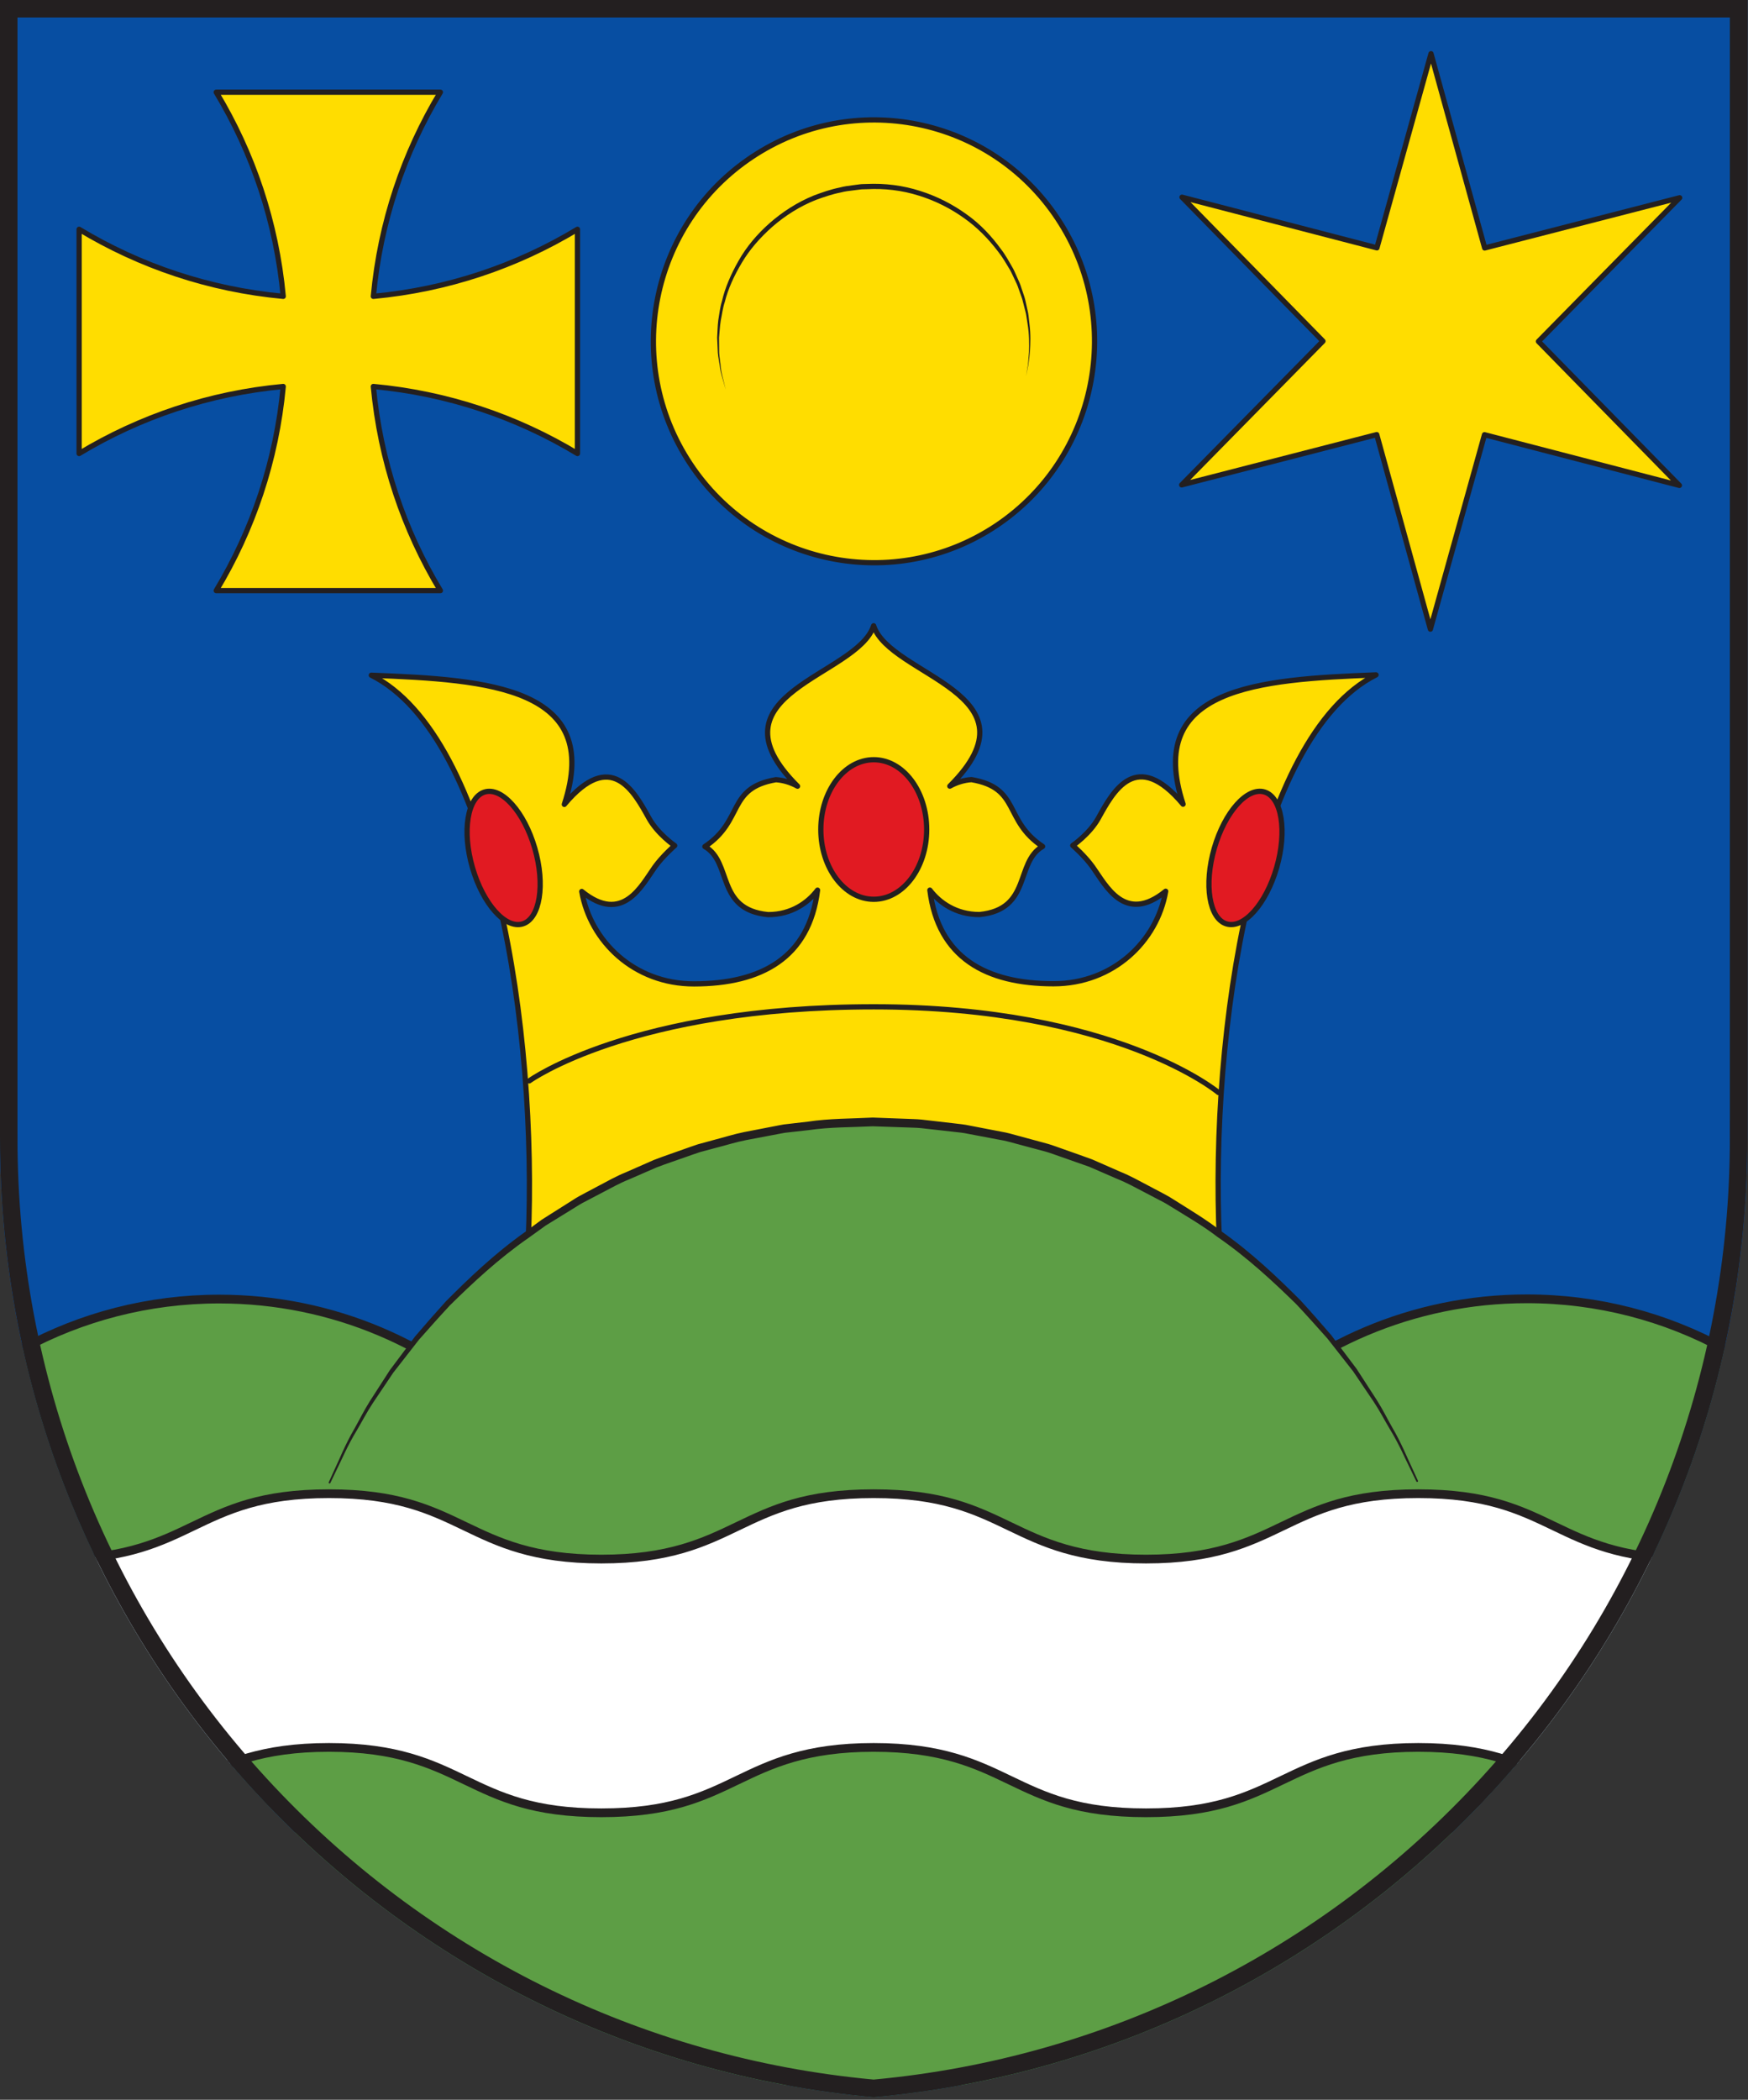
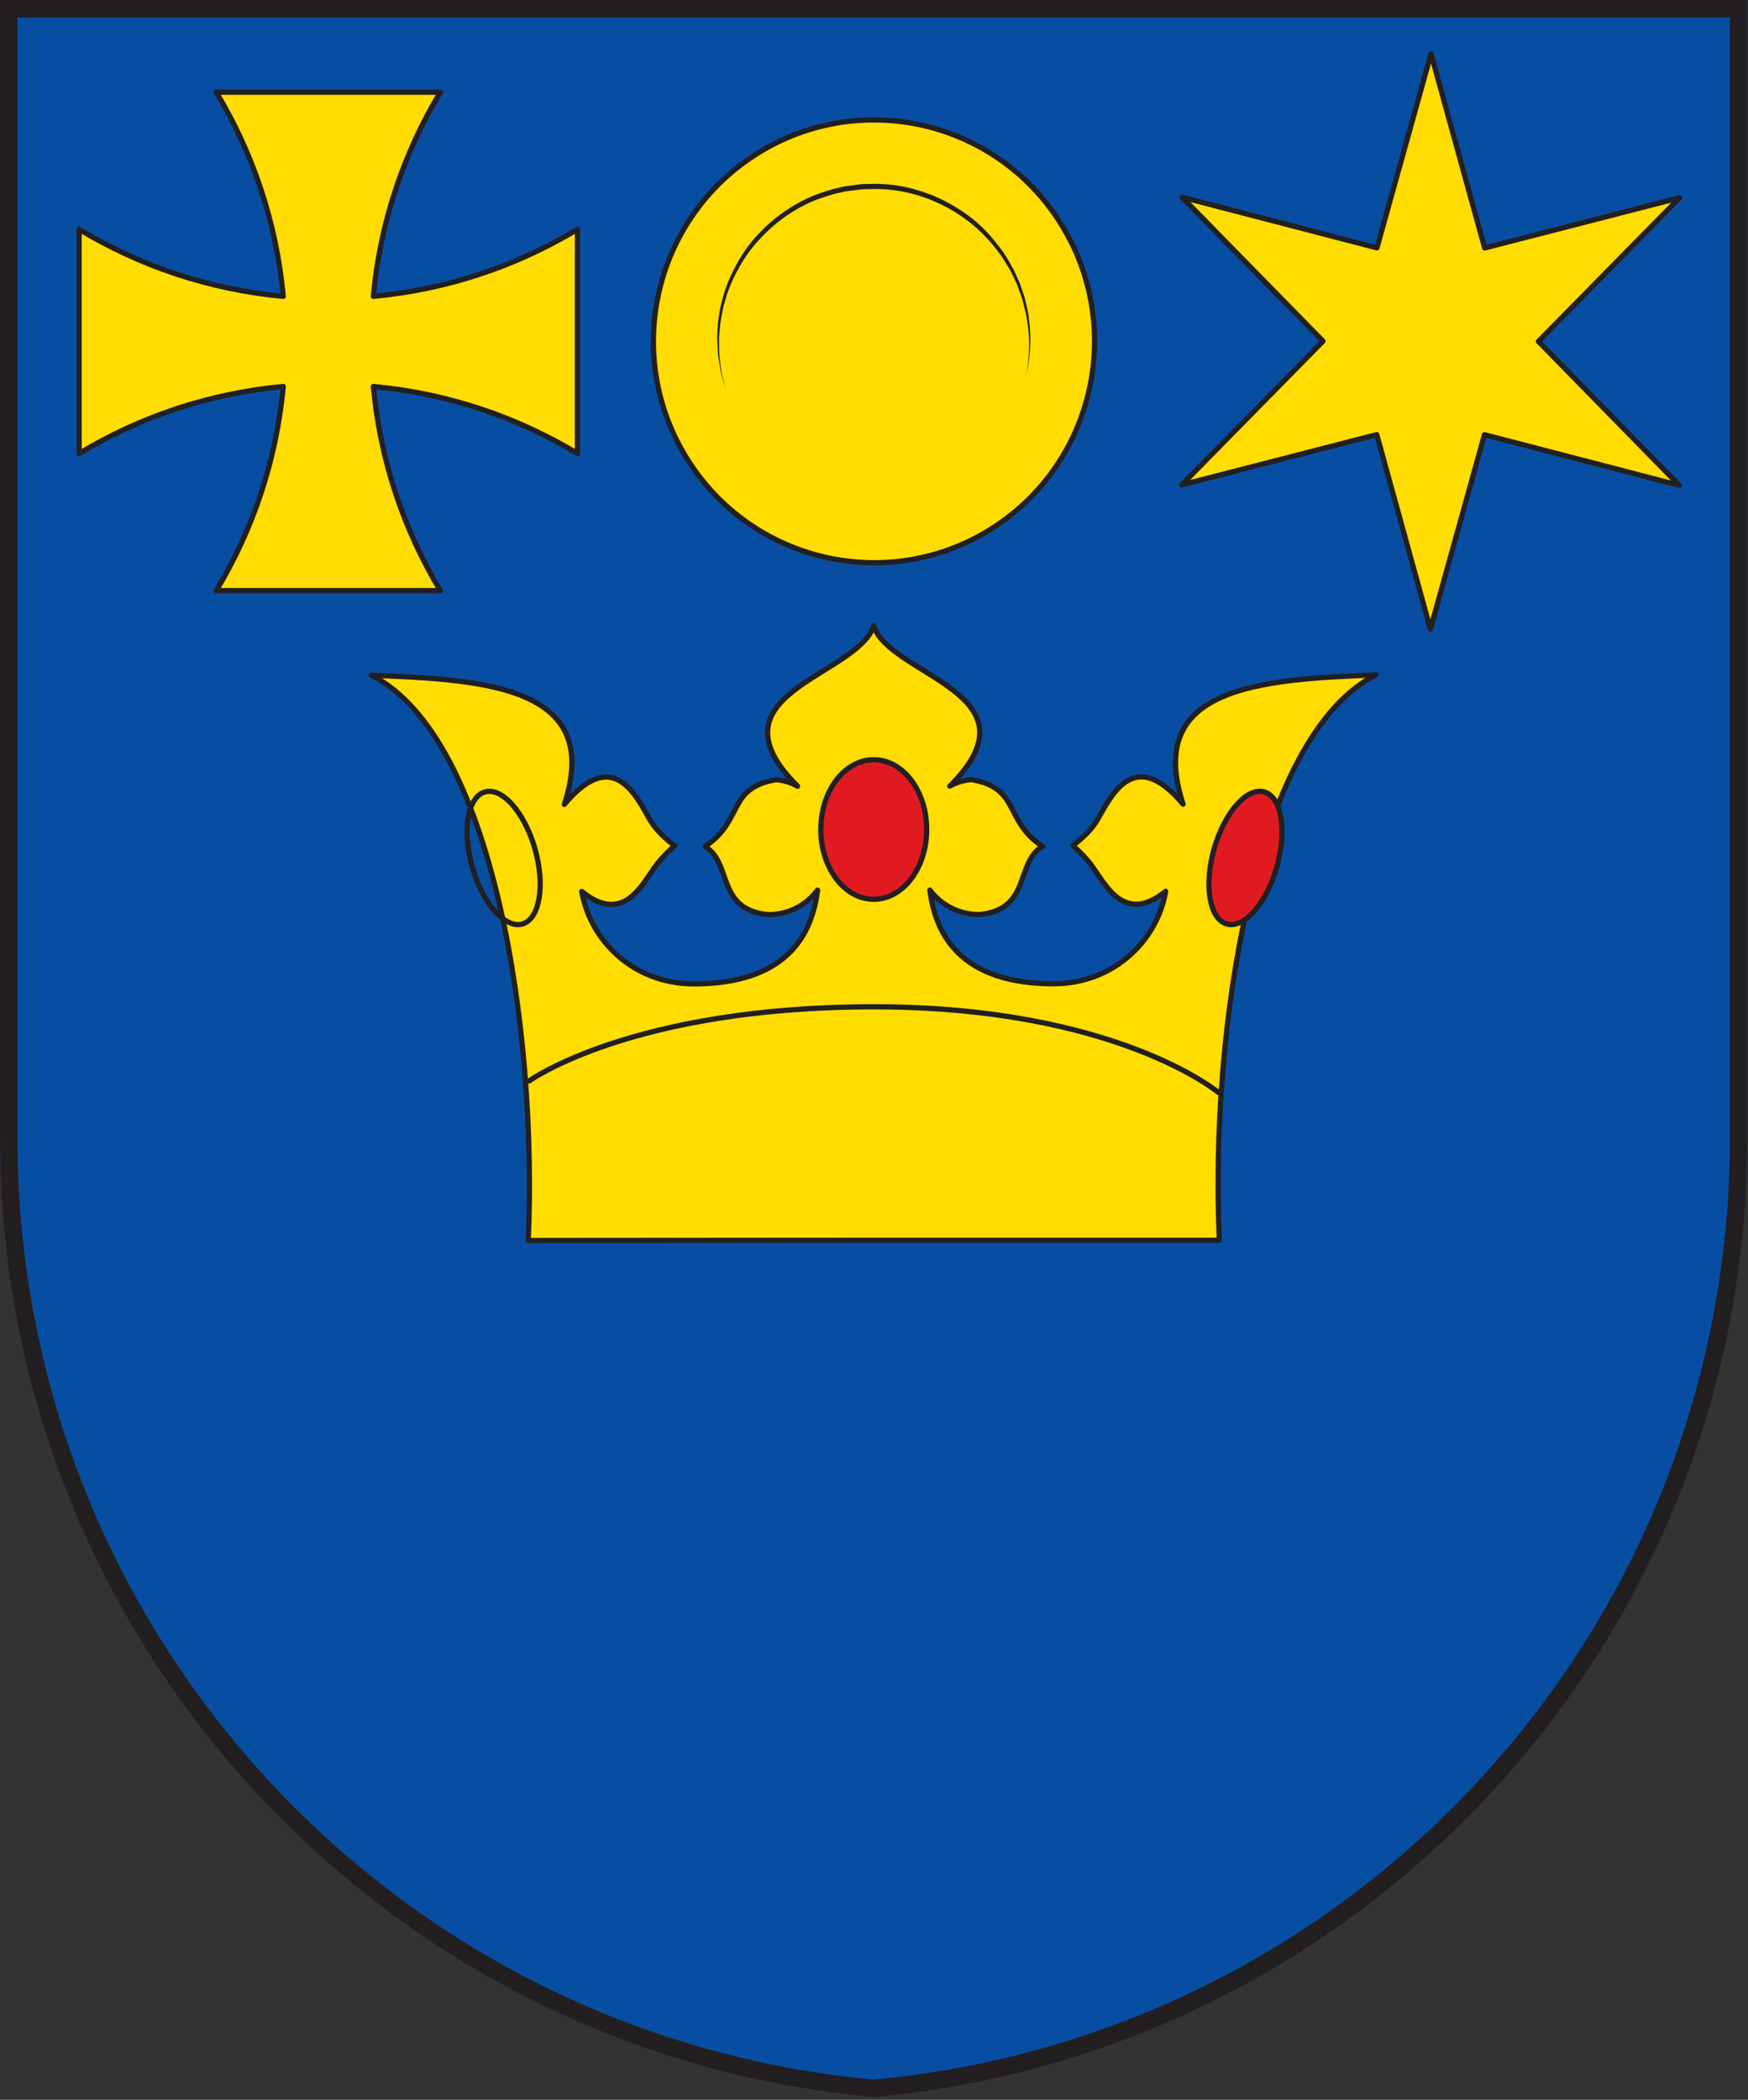
<svg xmlns="http://www.w3.org/2000/svg" xmlns:ns1="http://sodipodi.sourceforge.net/DTD/sodipodi-0.dtd" xmlns:ns2="http://www.inkscape.org/namespaces/inkscape" xmlns:ns3="http://www.serif.com/" width="100%" height="100%" viewBox="0 0 756 908" version="1.1" xml:space="preserve" style="fill-rule:evenodd;clip-rule:evenodd;stroke-linecap:round;stroke-linejoin:round;stroke-miterlimit:22.926;" id="svg112" ns1:docname="znak.svg" ns2:version="0.92.4 (5da689c313, 2019-01-14)">
  <rect x="0" y="0" width="756" height="908" fill="#333333" stroke="none" />
  <defs id="defs116" />
  <ns1:namedview pagecolor="#ffffff" bordercolor="#666666" borderopacity="1" objecttolerance="10" gridtolerance="10" guidetolerance="10" ns2:pageopacity="0" ns2:pageshadow="2" ns2:window-width="2213" ns2:window-height="1219" id="namedview114" showgrid="false" ns2:zoom="0.25991189" ns2:cx="378" ns2:cy="454" ns2:window-x="1070" ns2:window-y="530" ns2:window-maximized="0" ns2:current-layer="svg112" />
  <g transform="matrix(1.333,0,0,1.333,0,0)" id="g110">
    <g id="Vrstva-6" ns3:id="Vrstva 6" transform="matrix(2,0,0,2,0,0)">
      <g transform="matrix(1,0,0,1,283.465,340.157)" id="g4">
-         <path d="M0,-340.157L-283.465,-340.157L-283.465,-155.642L-283.462,-155.642C-283.462,-155.588 -283.464,-155.533 -283.464,-155.477C-283.464,-74.035 -221.192,-7.171 -141.733,0C-62.273,-7.171 -0.002,-74.035 -0.002,-155.477C-0.002,-155.533 -0.004,-155.588 -0.004,-155.642L0,-155.642L0,-340.157Z" style="fill:rgb(7,78,162);fill-rule:nonzero;" id="path2" />
-       </g>
+         </g>
      <g transform="matrix(-1,0,0,1,283.465,0)" id="g8">
        <path d="M283.465,0L283.465,184.515L283.462,184.515C283.462,184.57 283.464,184.624 283.464,184.679C283.464,266.122 221.192,332.986 141.734,340.157C62.274,332.986 0.002,266.122 0.002,184.679C0.002,184.624 0.004,184.57 0.004,184.515L0,184.515L0,0L283.465,0Z" style="fill:rgb(7,78,162);fill-rule:nonzero;" id="path6" />
      </g>
    </g>
    <g id="koruna" transform="matrix(2,0,0,2,0,0)">
      <g transform="matrix(1,0,0,1,223.227,193.246)" id="g13">
        <path d="M0,-83.778C-19.146,-83.043 -37.502,-81.739 -31.301,-62.806C-38.917,-71.887 -42.635,-64.885 -45.036,-60.55C-46.464,-57.973 -49.199,-56.109 -49.199,-56.109C-49.199,-56.109 -47.245,-54.414 -45.964,-52.623C-43.826,-49.636 -40.765,-43.274 -34.122,-48.683C-35.52,-40.58 -42.635,-33.677 -52.315,-33.677C-63.246,-33.677 -71.016,-37.9 -72.376,-48.864C-70.842,-46.851 -68.142,-44.89 -64.331,-44.903C-55.86,-45.745 -58.569,-53.396 -54.089,-55.95C-60.457,-60.167 -57.658,-65.427 -65.622,-66.788C-66.781,-66.716 -68.01,-66.366 -69.144,-65.731C-53.998,-80.821 -78.844,-83.546 -81.501,-91.744L-81.501,-91.75L-81.501,-91.748L-81.501,-91.75L-81.501,-91.744C-84.143,-83.543 -108.986,-80.801 -93.844,-65.723C-94.978,-66.356 -96.203,-66.706 -97.356,-66.777C-105.318,-65.411 -102.521,-60.152 -108.882,-55.931C-104.406,-53.378 -107.107,-45.728 -98.635,-44.89C-94.826,-44.877 -92.123,-46.842 -90.601,-48.862C-91.945,-37.891 -99.717,-33.664 -110.646,-33.656C-120.329,-33.648 -127.446,-40.546 -128.85,-48.648C-122.206,-43.245 -119.143,-49.607 -117.012,-52.598C-115.728,-54.39 -113.775,-56.087 -113.775,-56.087C-113.775,-56.087 -116.51,-57.949 -117.945,-60.524C-120.35,-64.856 -124.068,-71.857 -131.679,-62.771C-125.485,-81.708 -143.845,-83.002 -162.992,-83.722C-143.176,-73.785 -136.027,-25.926 -137.533,7.972C-120.356,7.962 -98.651,7.95 -81.476,7.931L-25.413,7.931C-26.951,-25.965 -19.807,-73.828 0,-83.778Z" style="fill:rgb(255,221,0);stroke:rgb(35,31,32);stroke-width:0.85px;" id="path11" />
      </g>
      <g transform="matrix(-1,0,0,1,141.75,145.866)" id="g17">
        <path d="M0.01,-22.637C-4.742,-22.637 -8.582,-17.571 -8.582,-11.321C-8.582,-5.07 -4.742,0 0.01,0C4.751,0 8.592,-5.07 8.592,-11.321C8.592,-17.571 4.751,-22.637 0.01,-22.637" style="fill:rgb(225,26,34);fill-rule:nonzero;" id="path15" />
      </g>
      <g transform="matrix(-1,0,0,1,141.75,145.866)" id="g21">
        <ellipse cx="0.005" cy="-11.319" rx="8.587" ry="11.319" style="fill:none;stroke:rgb(35,31,32);stroke-width:0.85px;stroke-linecap:butt;stroke-linejoin:miter;" id="ellipse19" />
      </g>
      <g transform="matrix(-0.961,-0.278,-0.278,0.961,196.105,148.573)" id="g25">
        <path d="M-3.095,-21.817C-0.17,-21.871 2.198,-16.931 2.201,-10.786C2.195,-4.646 -0.17,0.384 -3.095,0.438C-6.019,0.493 -8.384,-4.446 -8.383,-10.591C-8.385,-16.735 -6.016,-21.762 -3.095,-21.817" style="fill:rgb(225,26,34);" id="path23" />
      </g>
      <g transform="matrix(-0.961,-0.278,-0.278,0.961,196.105,148.573)" id="g29">
        <path d="M-3.095,-21.817C-0.17,-21.871 2.198,-16.931 2.201,-10.786C2.195,-4.646 -0.17,0.384 -3.095,0.438C-6.019,0.493 -8.384,-4.446 -8.383,-10.591C-8.385,-16.735 -6.016,-21.762 -3.095,-21.817Z" style="fill:none;fill-rule:nonzero;stroke:rgb(35,31,32);stroke-width:0.85px;stroke-linecap:butt;stroke-linejoin:miter;" id="path27" />
      </g>
      <g transform="matrix(-0.961,0.278,0.278,0.961,87.641,148.577)" id="g33">
-         <path d="M3.087,-21.816C0.171,-21.872 -2.2,-16.933 -2.204,-10.789C-2.207,-4.647 0.163,0.382 3.087,0.438C6.007,0.495 8.378,-4.445 8.38,-10.59C8.385,-16.734 6.01,-21.76 3.087,-21.816" style="fill:rgb(225,26,34);" id="path31" />
-       </g>
+         </g>
      <g transform="matrix(-0.961,0.278,0.278,0.961,87.641,148.577)" id="g37">
        <path d="M3.087,-21.816C0.171,-21.872 -2.2,-16.933 -2.204,-10.789C-2.207,-4.647 0.163,0.382 3.087,0.438C6.007,0.495 8.378,-4.445 8.38,-10.59C8.385,-16.734 6.01,-21.76 3.087,-21.816Z" style="fill:none;fill-rule:nonzero;stroke:rgb(35,31,32);stroke-width:0.85px;stroke-linecap:butt;stroke-linejoin:miter;" id="path35" />
      </g>
      <g transform="matrix(1,0,0,1,85.856,165.193)" id="g41">
        <path d="M0,10.128C0,10.128 16.616,-1.885 55.899,-1.885C95.188,-1.885 111.804,12.013 111.804,12.013" style="fill:none;fill-rule:nonzero;stroke:rgb(35,31,32);stroke-width:0.85px;" id="path39" />
      </g>
    </g>
    <g id="kopec" transform="matrix(2,0,0,2,0,0)">
      <g id="g77">
        <clipPath id="_clip1">
-           <path d="M0,0L0,184.515L0.003,184.515C0.003,184.57 0.001,184.624 0.001,184.679C0.001,266.122 62.273,332.986 141.731,340.157C221.191,332.986 283.463,266.122 283.463,184.679C283.463,184.624 283.461,184.57 283.461,184.515L283.465,184.515L283.465,0L0,0Z" clip-rule="nonzero" id="path44" />
-         </clipPath>
+           </clipPath>
        <g clip-path="url(#_clip1)" id="g75">
          <g transform="matrix(1,0,0,1,247.676,340.153)" id="g49">
            <path d="M0,-129.48C-37.035,-129.466 -67.047,-99.432 -67.033,-62.397C-67.032,-59.167 -66.789,-55.996 -66.347,-52.888L-145.729,-52.888C-145.289,-55.991 -145.047,-59.158 -145.047,-62.382C-145.047,-99.418 -175.07,-129.441 -212.105,-129.441C-223.629,-129.441 -234.472,-126.532 -243.945,-121.411C-229.42,-56.053 -173.986,-6.136 -105.942,0.004C-37.919,-6.134 17.502,-56.023 32.047,-121.351C22.524,-126.538 11.606,-129.484 0,-129.48" style="fill:rgb(93,158,69);fill-rule:nonzero;" id="path47" />
          </g>
          <g transform="matrix(1,0,0,1,247.676,340.153)" id="g53">
-             <path d="M0,-129.48C-37.035,-129.466 -67.047,-99.432 -67.033,-62.397C-67.032,-59.167 -66.789,-55.996 -66.347,-52.888L-145.729,-52.888C-145.289,-55.991 -145.047,-59.158 -145.047,-62.382C-145.047,-99.418 -175.07,-129.441 -212.105,-129.441C-223.629,-129.441 -234.472,-126.532 -243.945,-121.411C-229.42,-56.053 -173.986,-6.136 -105.942,0.004C-37.919,-6.134 17.502,-56.023 32.047,-121.351C22.524,-126.538 11.606,-129.484 0,-129.48Z" style="fill:none;fill-rule:nonzero;stroke:rgb(35,31,32);stroke-width:1.42px;stroke-linecap:butt;stroke-linejoin:miter;stroke-miterlimit:10;" id="path51" />
-           </g>
+             </g>
          <g transform="matrix(1,0,0,1,216.084,181.973)" id="g57">
            <path d="M0,156.201C13.405,139.72 21.445,118.699 21.445,95.798C21.445,42.89 -21.443,0 -74.352,0C-127.259,0 -170.149,42.89 -170.149,95.798C-170.149,118.699 -162.108,139.72 -148.703,156.201L0,156.201Z" style="fill:rgb(93,158,69);fill-rule:nonzero;" id="path55" />
          </g>
          <g transform="matrix(1,0,0,1,53.462,181.972)" id="g61">
            <path d="M0,58.508C14.543,24.126 48.59,0 88.271,0C127.856,0 161.833,24.01 176.435,58.262" style="fill:rgb(93,158,69);fill-rule:nonzero;" id="path59" />
          </g>
          <g transform="matrix(1,0,0,1,53.334,181.49)" id="g65">
            <path d="M0,58.931C0,58.931 0.362,58.134 1.042,56.64C1.758,55.161 2.613,52.908 4.164,50.245C4.921,48.91 5.669,47.371 6.654,45.803C7.657,44.245 8.743,42.562 9.902,40.762C11.186,39.047 12.551,37.222 13.991,35.298C15.546,33.468 17.214,31.565 18.984,29.611C22.701,25.873 26.845,21.896 31.784,18.385C32.393,17.936 33.005,17.484 33.623,17.028L34.553,16.346L35.535,15.725C36.848,14.896 38.177,14.056 39.521,13.206C40.182,12.763 40.883,12.38 41.597,12.01C42.306,11.634 43.02,11.255 43.736,10.875C45.175,10.125 46.596,9.303 48.131,8.686C49.644,8.021 51.169,7.35 52.706,6.675C54.268,6.065 55.875,5.536 57.474,4.957C58.277,4.679 59.076,4.376 59.89,4.117C60.715,3.892 61.542,3.666 62.372,3.44C64.037,3.013 65.686,2.476 67.387,2.135C69.091,1.805 70.802,1.474 72.517,1.142C72.947,1.063 73.375,0.969 73.807,0.901L75.111,0.749L77.725,0.446C81.205,-0.081 84.743,-0.036 88.264,-0.22L93.538,-0.023C94.413,0.025 95.283,0.018 96.16,0.11L98.789,0.413L101.413,0.716C102.286,0.819 103.163,0.9 104.015,1.092C105.731,1.423 107.442,1.753 109.146,2.081C110.003,2.221 110.836,2.461 111.669,2.69C112.503,2.916 113.335,3.143 114.166,3.368C114.995,3.594 115.823,3.819 116.648,4.043C117.471,4.275 118.263,4.597 119.069,4.868C120.67,5.44 122.271,5.986 123.843,6.57C125.38,7.243 126.907,7.911 128.419,8.576C129.955,9.194 131.387,9.992 132.823,10.749C134.244,11.531 135.709,12.204 137.046,13.066C139.731,14.769 142.412,16.354 144.796,18.225C149.746,21.721 153.9,25.69 157.625,29.418C159.409,31.359 161.069,33.27 162.637,35.089C164.082,37.009 165.453,38.83 166.741,40.541C167.905,42.338 168.994,44.021 170,45.576C170.993,47.138 171.74,48.673 172.501,50.005C174.055,52.658 174.925,54.92 175.644,56.398C176.329,57.892 176.694,58.689 176.694,58.689C176.726,58.76 176.695,58.844 176.624,58.876C176.553,58.909 176.47,58.878 176.437,58.81L176.432,58.8C176.432,58.8 176.053,58.013 175.34,56.536C174.595,55.078 173.686,52.844 172.086,50.234C171.301,48.923 170.531,47.412 169.513,45.879C168.482,44.354 167.368,42.705 166.177,40.944C164.866,39.271 163.47,37.492 162,35.616C160.408,33.842 158.754,31.957 156.961,30.058C153.23,26.407 149.079,22.525 144.146,19.124C141.769,17.299 139.102,15.765 136.434,14.112C135.777,13.68 135.069,13.33 134.365,12.965C133.662,12.598 132.956,12.228 132.247,11.857C130.828,11.114 129.411,10.331 127.893,9.727C126.398,9.077 124.89,8.423 123.372,7.764C121.81,7.214 120.237,6.66 118.655,6.104C117.859,5.839 117.077,5.523 116.264,5.298C115.449,5.08 114.631,4.862 113.813,4.642C112.994,4.422 112.172,4.202 111.349,3.982C110.527,3.76 109.706,3.525 108.859,3.392C107.177,3.074 105.489,2.754 103.796,2.434C102.953,2.246 102.096,2.171 101.241,2.076L98.672,1.787L96.099,1.497C95.239,1.41 94.356,1.419 93.485,1.374L88.266,1.197C84.796,1.368 81.308,1.308 77.876,1.816L75.298,2.105L74.011,2.249C73.585,2.315 73.163,2.407 72.74,2.484C71.047,2.804 69.359,3.124 67.678,3.443C65.999,3.773 64.372,4.298 62.728,4.712C61.909,4.932 61.092,5.151 60.277,5.369C59.473,5.623 58.685,5.92 57.891,6.192C56.313,6.757 54.725,7.272 53.181,7.868C51.663,8.529 50.156,9.185 48.661,9.835C47.143,10.439 45.738,11.246 44.315,11.981C43.606,12.353 42.9,12.723 42.198,13.091C41.49,13.449 40.793,13.819 40.136,14.249C38.799,15.074 37.478,15.888 36.171,16.694L35.194,17.295L34.268,17.96C33.653,18.403 33.042,18.843 32.436,19.281C27.514,22.697 23.372,26.587 19.648,30.247C17.87,32.16 16.208,34.038 14.629,35.822C13.164,37.702 11.773,39.486 10.466,41.161C9.279,42.926 8.168,44.577 7.142,46.105C6.132,47.644 5.364,49.151 4.584,50.463C2.993,53.071 2.087,55.321 1.344,56.781C0.635,58.261 0.257,59.05 0.257,59.05C0.223,59.121 0.138,59.151 0.068,59.118C-0.002,59.083 -0.032,59 0,58.931" style="fill:rgb(35,31,32);fill-rule:nonzero;" id="path63" />
          </g>
          <g transform="matrix(1,0,0,1,185.903,242.283)" id="g69">
            <path d="M0,51.757C-11.053,51.757 -16.421,49.18 -22.104,46.452C-27.533,43.845 -33.142,41.153 -44.178,41.153C-55.215,41.153 -60.823,43.845 -66.247,46.449C-71.938,49.18 -77.306,51.757 -88.356,51.757C-99.408,51.757 -104.776,49.18 -110.46,46.452C-115.889,43.845 -121.497,41.153 -132.533,41.153C-143.573,41.153 -149.18,43.845 -154.603,46.449C-160.051,49.065 -165.197,51.534 -175.37,51.736L-176.092,51.75L-176.092,10.597L-175.398,10.582C-165.208,10.376 -159.836,7.798 -154.642,5.306C-148.958,2.577 -143.589,0 -132.533,0C-121.479,0 -116.11,2.577 -110.425,5.306C-105,7.909 -99.391,10.602 -88.356,10.602C-77.325,10.602 -71.716,7.91 -66.291,5.308C-60.603,2.577 -55.234,0 -44.178,0C-33.12,0 -27.752,2.577 -22.069,5.306C-16.642,7.91 -11.031,10.602 0,10.602C11.032,10.602 16.643,7.91 22.068,5.308C27.756,2.577 33.125,0 44.184,0C55.24,0 60.61,2.577 66.295,5.306C71.489,7.798 76.86,10.376 87.057,10.582L87.751,10.597L87.751,51.75L87.028,51.736C76.853,51.534 71.705,49.065 66.256,46.449C60.829,43.845 55.218,41.153 44.184,41.153C33.146,41.153 27.536,43.845 22.11,46.449C16.419,49.181 11.052,51.757 0,51.757" style="fill:white;fill-rule:nonzero;" id="path67" />
          </g>
          <g transform="matrix(1,0,0,1,230.087,294.756)" id="g73">
            <path d="M0,-53.181C-11.22,-53.181 -16.659,-50.571 -22.418,-47.806C-27.776,-45.236 -33.313,-42.579 -44.184,-42.579C-55.054,-42.579 -60.59,-45.237 -65.943,-47.805C-71.704,-50.571 -77.143,-53.181 -88.361,-53.181C-99.579,-53.181 -105.019,-50.571 -110.777,-47.806C-116.135,-45.236 -121.67,-42.579 -132.54,-42.579C-143.413,-42.579 -148.948,-45.237 -154.302,-47.806C-160.062,-50.571 -165.502,-53.181 -176.717,-53.181C-187.934,-53.181 -193.373,-50.571 -199.132,-47.806C-204.258,-45.346 -209.559,-42.802 -219.596,-42.599L-220.985,-42.571L-220.985,0L-219.539,-0.029C-209.213,-0.234 -204,-2.736 -198.479,-5.385C-193.128,-7.954 -187.595,-10.613 -176.717,-10.613C-165.842,-10.613 -160.307,-7.954 -154.956,-5.385C-149.191,-2.618 -143.753,-0.008 -132.54,-0.008C-121.328,-0.008 -115.889,-2.618 -110.131,-5.381C-104.772,-7.954 -99.237,-10.613 -88.361,-10.613C-77.486,-10.613 -71.952,-7.954 -66.6,-5.385C-60.836,-2.618 -55.397,-0.008 -44.184,-0.008C-32.971,-0.008 -27.532,-2.618 -21.774,-5.381C-16.412,-7.954 -10.876,-10.613 0,-10.613C10.873,-10.613 16.41,-7.954 21.765,-5.385C27.287,-2.736 32.501,-0.234 42.83,-0.029L44.275,0L44.275,-42.571L42.887,-42.599C32.845,-42.802 27.544,-45.346 22.418,-47.806C16.658,-50.571 11.218,-53.181 0,-53.181M0,-51.764C10.895,-51.764 16.194,-49.221 21.805,-46.529C27.077,-43.998 32.539,-41.391 42.858,-41.182L42.858,-1.446C32.857,-1.644 27.754,-4.083 22.379,-6.662C16.879,-9.302 11.196,-12.03 0,-12.03C-11.197,-12.03 -16.881,-9.302 -22.38,-6.662C-27.99,-3.97 -33.288,-1.425 -44.184,-1.425C-55.078,-1.425 -60.377,-3.97 -65.986,-6.662C-71.483,-9.302 -77.166,-12.03 -88.361,-12.03C-99.557,-12.03 -105.24,-9.302 -110.737,-6.662C-116.348,-3.97 -121.646,-1.425 -132.54,-1.425C-143.434,-1.425 -148.732,-3.97 -154.342,-6.662C-159.839,-9.302 -165.521,-12.03 -176.717,-12.03C-187.912,-12.03 -193.597,-9.302 -199.093,-6.662C-204.467,-4.083 -209.569,-1.644 -219.567,-1.446L-219.567,-41.182C-209.251,-41.391 -203.791,-43.998 -198.519,-46.529C-192.909,-49.221 -187.61,-51.764 -176.717,-51.764C-165.824,-51.764 -160.525,-49.221 -154.915,-46.529C-149.42,-43.891 -143.735,-41.162 -132.54,-41.162C-121.345,-41.162 -115.661,-43.891 -110.164,-46.529C-104.555,-49.221 -99.256,-51.764 -88.361,-51.764C-77.466,-51.764 -72.168,-49.221 -66.56,-46.529C-61.063,-43.891 -55.378,-41.162 -44.184,-41.162C-32.987,-41.162 -27.303,-43.891 -21.805,-46.529C-16.195,-49.221 -10.895,-51.764 0,-51.764" style="fill:rgb(35,31,32);fill-rule:nonzero;" id="path71" />
          </g>
        </g>
      </g>
    </g>
    <g id="kriz-hvezda-kamen" ns3:id="kriz hvezda kamen" transform="matrix(2,0,0,2,0,0)">
      <g transform="matrix(1,0,0,1,223.344,40.257)" id="g82">
        <path d="M0,30.241L-31.645,38.392L-8.725,15.08L-31.592,-8.269L0.03,-0.057L8.802,-31.548L17.507,-0.037L49.144,-8.178L26.23,15.121L49.096,38.478L17.479,30.257L8.701,61.789L0,30.241Z" style="fill:rgb(255,221,0);stroke:rgb(35,31,32);stroke-width:0.85px;" id="path80" />
      </g>
      <g transform="matrix(1,0,0,1,93.68,73.561)" id="g86">
        <path d="M0,-36.368C-9.834,-30.433 -21.08,-26.606 -33.113,-25.492C-31.998,-37.524 -28.172,-48.773 -22.238,-58.607L-58.605,-58.607C-52.673,-48.773 -48.844,-37.524 -47.732,-25.492C-59.766,-26.606 -71.011,-30.433 -80.846,-36.368L-80.846,0.001C-71.011,-5.934 -59.766,-9.76 -47.732,-10.872C-48.844,1.161 -52.673,12.405 -58.605,22.239L-22.238,22.239C-28.172,12.405 -31.998,1.161 -33.113,-10.872C-21.08,-9.76 -9.834,-5.934 0,0.001L0,-36.368" style="fill:rgb(255,221,0);fill-rule:nonzero;stroke:rgb(35,31,32);stroke-width:0.85px;" id="path84" />
      </g>
      <g transform="matrix(-0.555,-0.832,-0.832,0.555,108.703,41.575)" id="g90">
        <path d="M-29.825,-55.686C-10.026,-55.762 6.036,-39.776 6.036,-19.99C6.042,-0.204 -10.012,15.891 -29.825,15.944C-49.637,16.01 -65.694,0.022 -65.702,-19.764C-65.685,-39.526 -49.628,-55.609 -29.825,-55.686" style="fill:rgb(255,221,0);" id="path88" />
      </g>
      <g transform="matrix(-0.555,-0.832,-0.832,0.555,108.703,41.575)" id="g94">
        <path d="M-29.825,-55.686C-10.026,-55.762 6.036,-39.776 6.036,-19.99C6.042,-0.204 -10.012,15.891 -29.825,15.944C-49.637,16.01 -65.694,0.022 -65.702,-19.764C-65.685,-39.526 -49.628,-55.609 -29.825,-55.686Z" style="fill:none;fill-rule:nonzero;stroke:rgb(35,31,32);stroke-width:0.85px;" id="path92" />
      </g>
      <g transform="matrix(0.754,-0.656,-0.656,-0.754,170.001,40.872)" id="g98">
        <path d="M-15.903,-12.868C-13.906,-11.399 -12.098,-9.615 -10.552,-7.514C-2.288,3.716 -4.683,19.559 -15.903,27.866C-27.128,36.18 -42.921,33.811 -51.184,22.581C-52.379,20.96 -53.339,19.238 -54.095,17.458" style="fill:rgb(255,221,0);" id="path96" />
      </g>
      <g transform="matrix(1,0,0,1,166.452,31.896)" id="g102">
        <path d="M0,29.123C0,29.123 0.06,28.765 0.172,28.094C0.306,27.427 0.4,26.432 0.481,25.172C0.507,23.909 0.532,22.361 0.243,20.628C0.177,20.191 0.108,19.74 0.038,19.276C-0.03,18.81 -0.185,18.357 -0.296,17.88C-0.428,17.407 -0.521,16.913 -0.681,16.424C-0.855,15.938 -1.033,15.441 -1.215,14.934C-1.377,14.418 -1.608,13.92 -1.856,13.417C-2.105,12.915 -2.323,12.386 -2.607,11.88C-3.206,10.886 -3.793,9.838 -4.567,8.875C-6.051,6.918 -7.868,5.021 -10.064,3.478C-12.243,1.919 -14.741,0.652 -17.428,-0.173C-20.109,-1.021 -22.991,-1.362 -25.837,-1.205C-26.186,-1.186 -26.57,-1.205 -26.888,-1.159L-27.967,-1.023C-28.688,-0.938 -29.41,-0.855 -30.084,-0.668C-31.467,-0.401 -32.809,0.066 -34.129,0.547C-36.743,1.592 -39.104,3.106 -41.125,4.859C-43.132,6.626 -44.86,8.606 -46.111,10.73C-47.369,12.839 -48.349,14.986 -48.87,17.079C-49.217,18.104 -49.322,19.138 -49.525,20.101C-49.684,21.071 -49.713,22.008 -49.807,22.882C-49.798,23.762 -49.79,24.584 -49.782,25.346C-49.731,26.094 -49.613,26.799 -49.545,27.427C-49.444,28.699 -49.1,29.639 -48.967,30.306C-48.805,30.967 -48.718,31.319 -48.718,31.319C-48.718,31.319 -48.817,30.97 -49.003,30.315C-49.16,29.656 -49.541,28.711 -49.687,27.447C-49.778,26.816 -49.919,26.135 -50,25.362C-50.035,24.594 -50.073,23.763 -50.114,22.875C-50.052,21.989 -50.055,21.037 -49.93,20.046C-49.758,19.062 -49.661,18.007 -49.333,16.956C-48.843,14.811 -47.89,12.599 -46.644,10.411C-45.405,8.209 -43.678,6.127 -41.612,4.305C-39.543,2.485 -37.119,0.908 -34.428,-0.189C-33.07,-0.695 -31.692,-1.186 -30.232,-1.477C-29.51,-1.676 -28.792,-1.763 -28.075,-1.853L-26.997,-1.997C-26.596,-2.053 -26.251,-2.034 -25.875,-2.054C-22.932,-2.196 -19.957,-1.822 -17.195,-0.93C-14.428,-0.06 -11.863,1.263 -9.631,2.882C-7.371,4.476 -5.549,6.477 -4.069,8.51C-3.298,9.512 -2.717,10.596 -2.127,11.624C-1.847,12.146 -1.634,12.691 -1.392,13.208C-1.149,13.727 -0.923,14.239 -0.768,14.768C-0.593,15.289 -0.422,15.798 -0.255,16.296C-0.102,16.798 -0.012,17.31 0.102,17.797C0.198,18.288 0.338,18.762 0.39,19.229C0.442,19.696 0.495,20.149 0.546,20.588C0.776,22.357 0.694,23.912 0.623,25.18C0.497,26.448 0.366,27.439 0.208,28.101C0.072,28.768 0,29.123 0,29.123" style="fill:rgb(35,31,32);fill-rule:nonzero;" id="path100" />
      </g>
    </g>
    <g transform="matrix(2,0,0,2,566.93,680.314)" id="g108">
      <g id="_-tít-plocha-kopie" ns3:id="" />tít plocha kopie"&gt;
                <path d="M0,-340.157L-283.465,-340.157L-283.465,-155.642L-283.462,-155.642C-283.462,-155.588 -283.464,-155.533 -283.464,-155.477C-283.464,-74.035 -221.192,-7.171 -141.733,0C-62.273,-7.171 -0.002,-74.035 -0.002,-155.477C-0.002,-155.533 -0.004,-155.588 -0.004,-155.642L0,-155.642L0,-340.157ZM-2.835,-337.323L-2.835,-158.477L-2.839,-158.477L-2.839,-155.642L-2.837,-155.477C-2.837,-116.962 -17.156,-80.143 -43.159,-51.803C-68.943,-23.701 -103.943,-6.321 -141.733,-2.846C-179.523,-6.321 -214.522,-23.701 -240.307,-51.803C-266.31,-80.143 -280.63,-116.962 -280.629,-155.511L-280.628,-155.642L-280.63,-158.477L-280.63,-337.323L-2.835,-337.323" style="fill:rgb(35,31,32);fill-rule:nonzero;" id="path106" />
    </g>
  </g>
</svg>